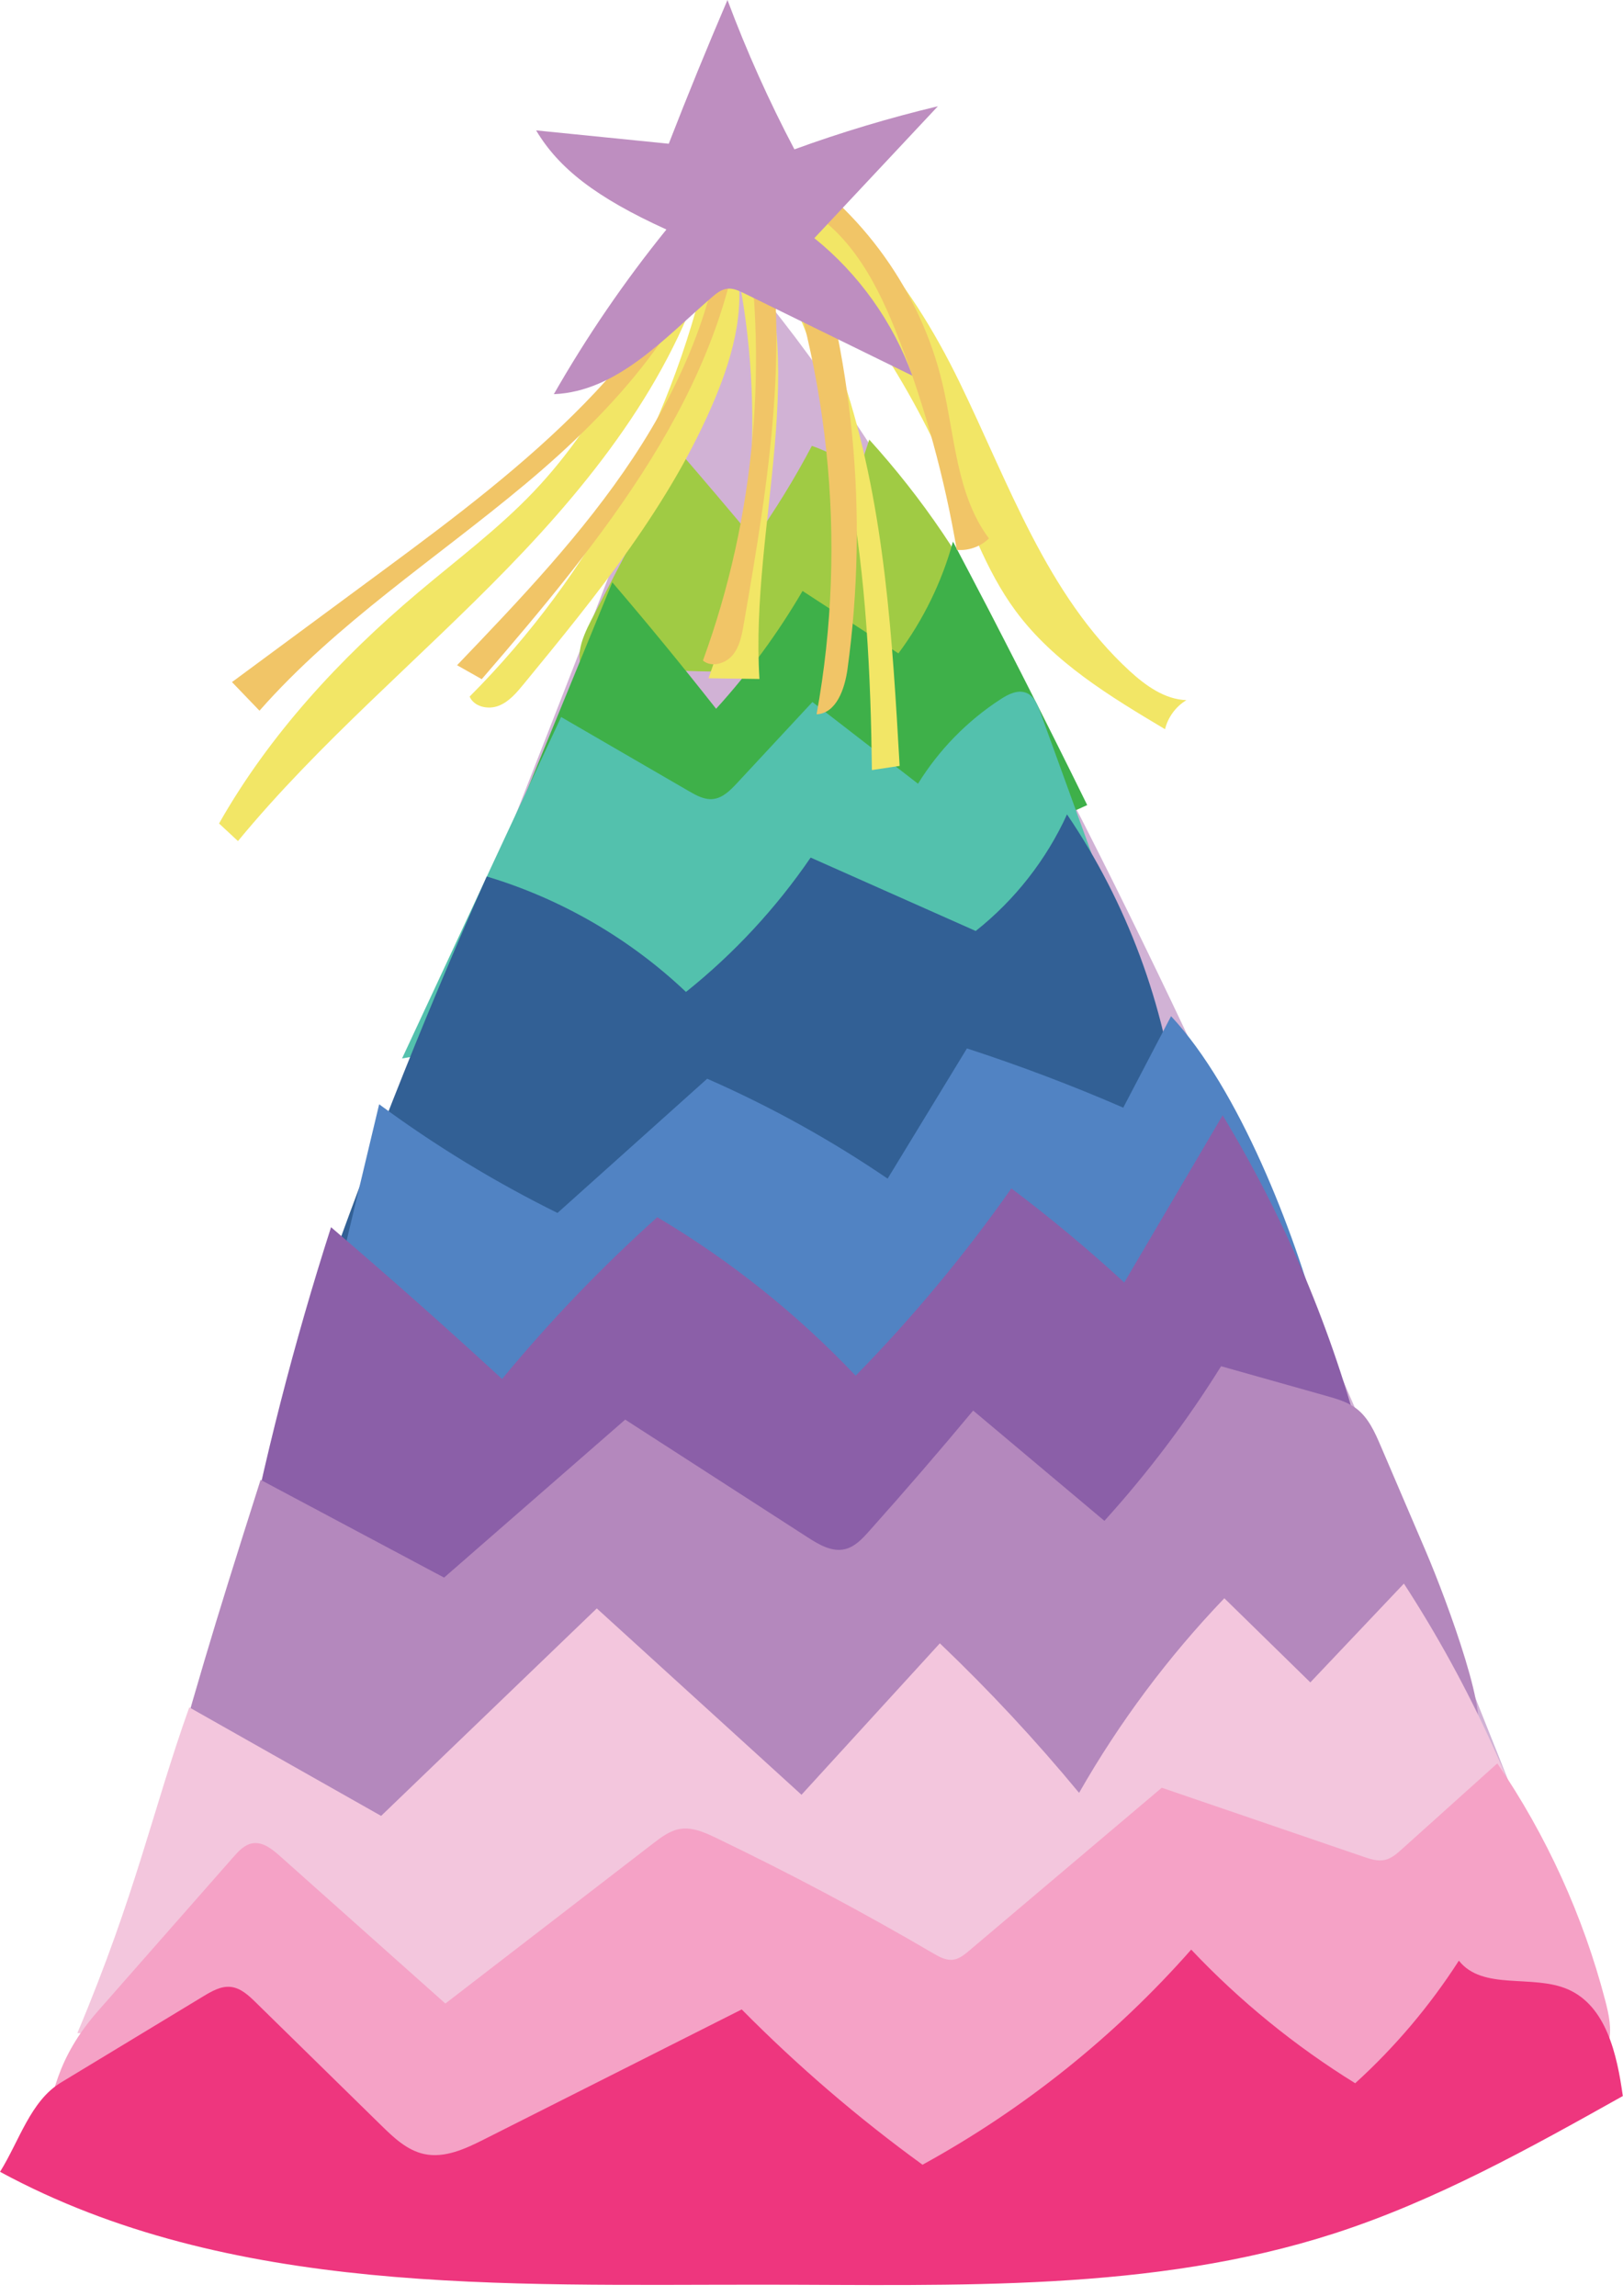
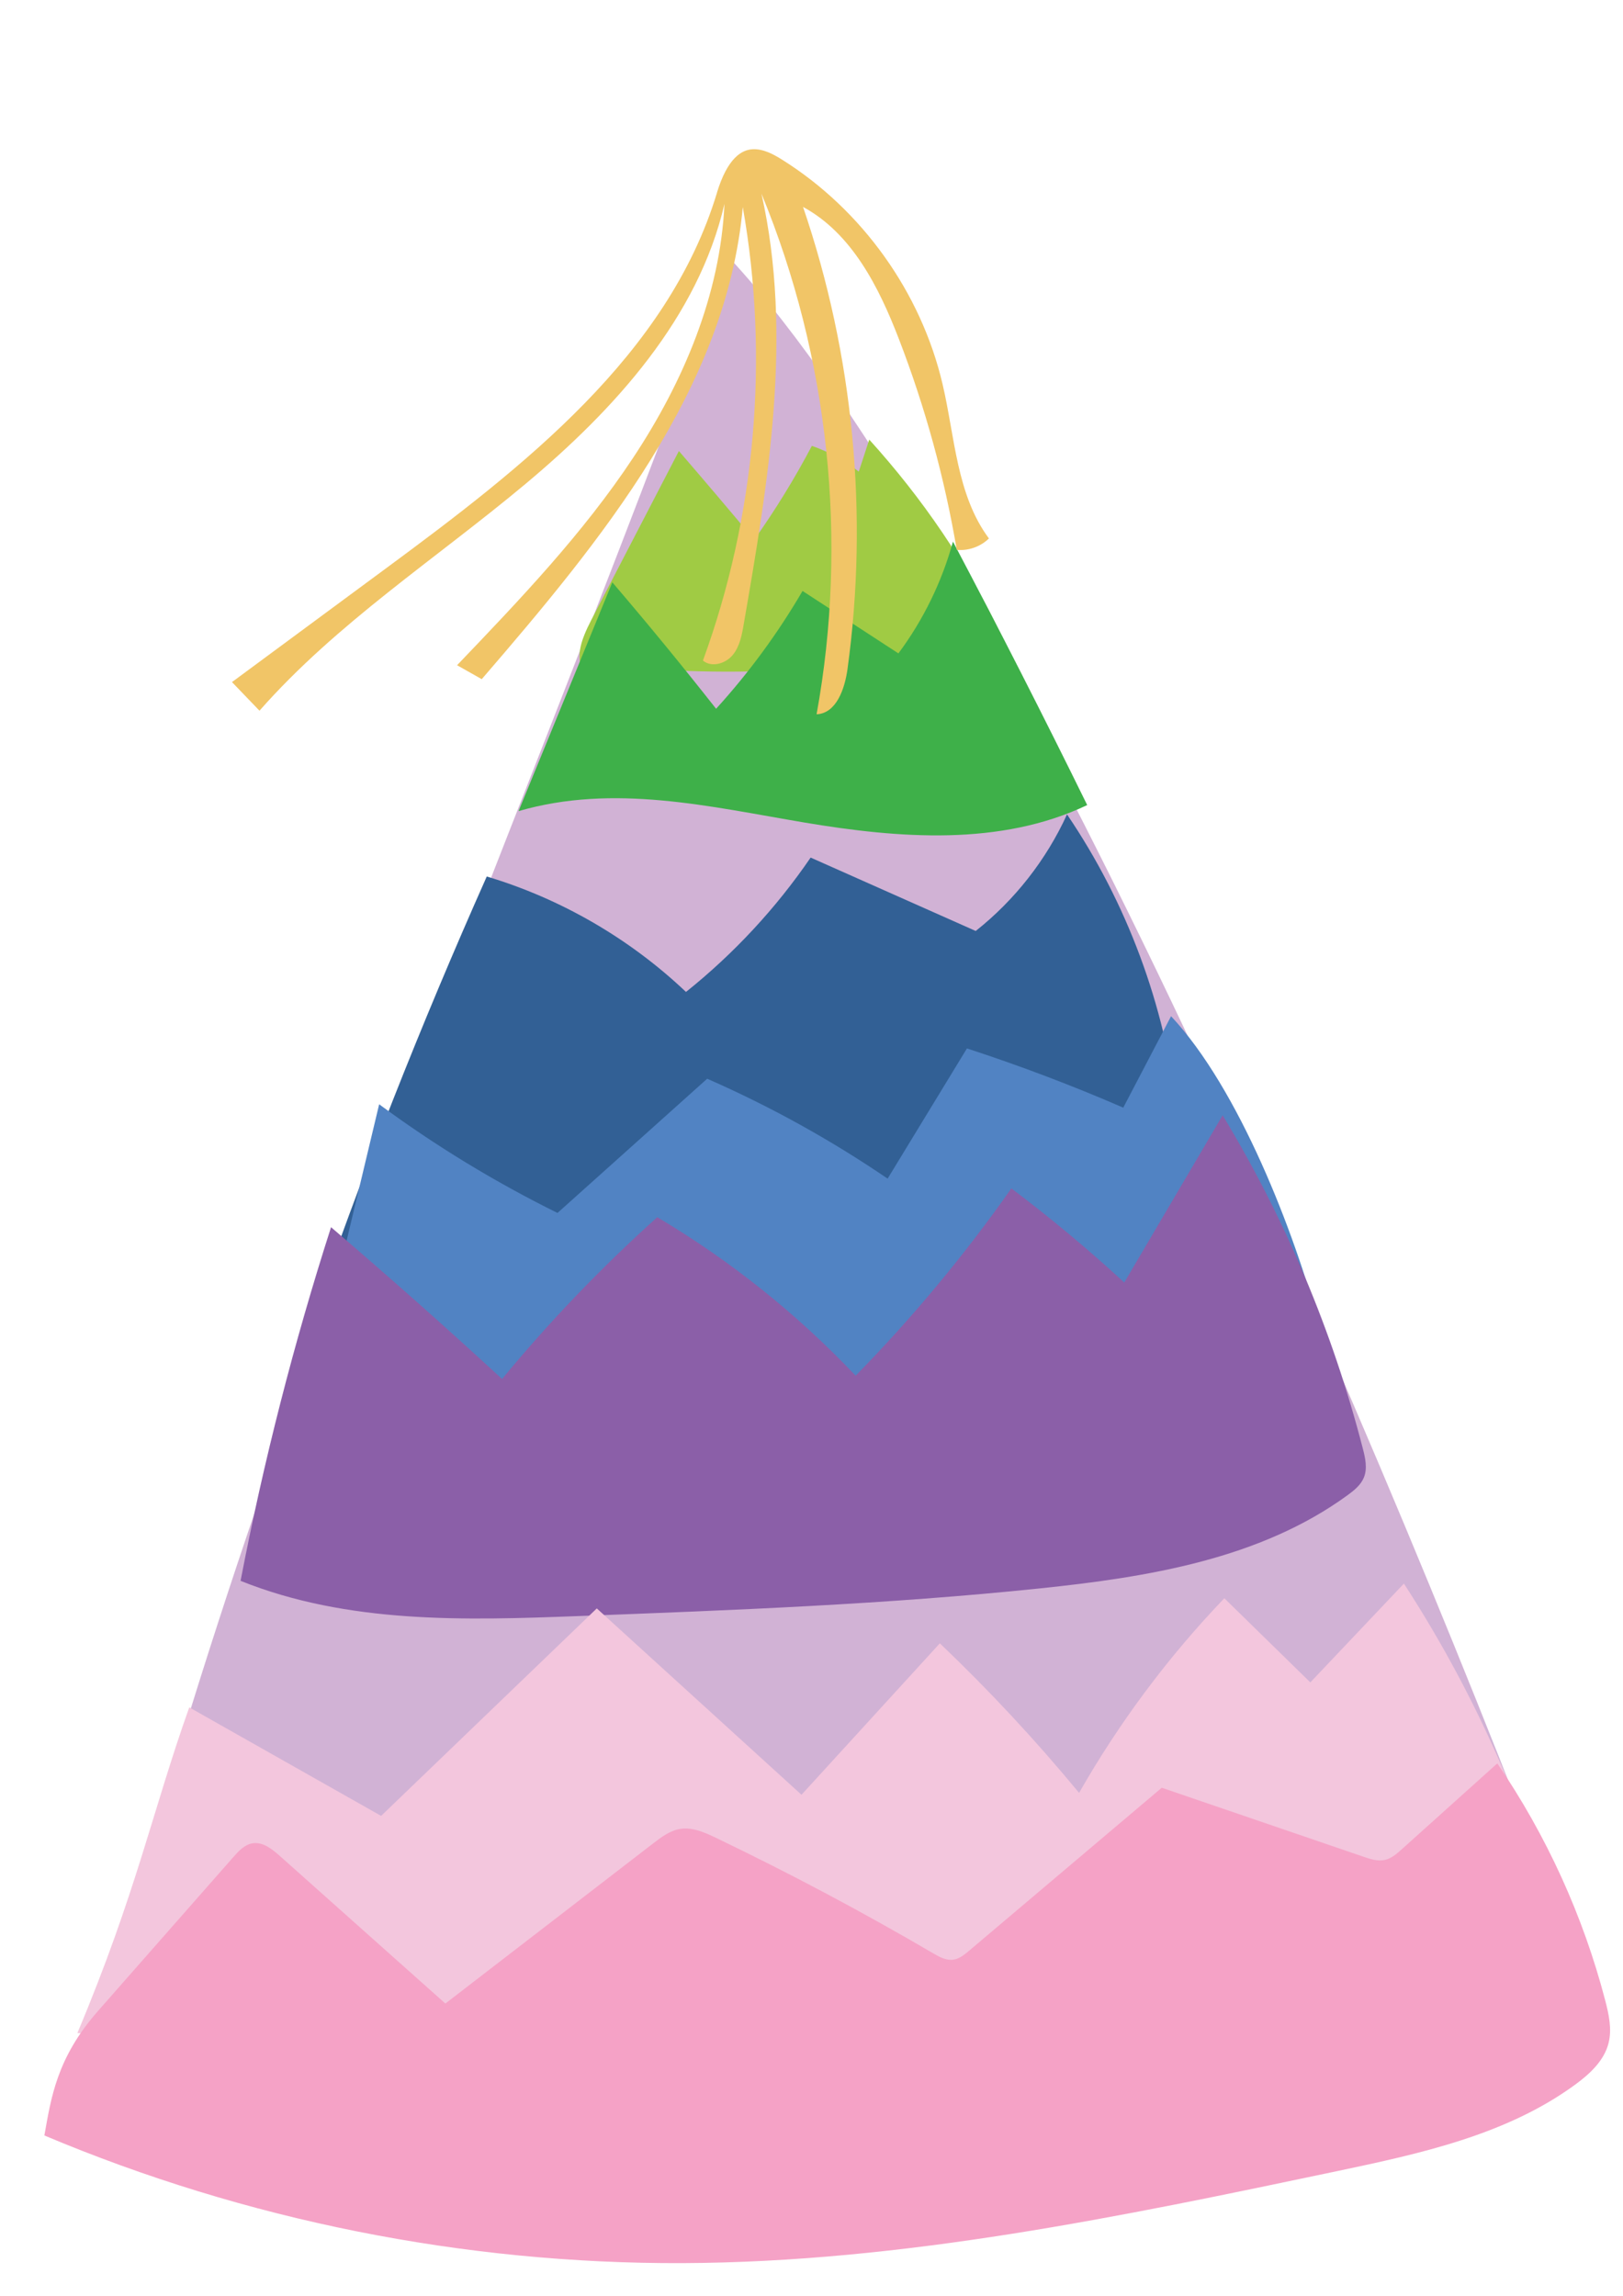
<svg xmlns="http://www.w3.org/2000/svg" height="502.4" preserveAspectRatio="xMidYMid meet" version="1.0" viewBox="0.0 0.0 355.2 502.4" width="355.2" zoomAndPan="magnify">
  <g>
    <g>
      <g>
        <path d="M18.34,458.6C52.73,315.37,109.07,194.73,159.57,56.36c60.1,64.6,144.62,263.09,185.86,373.09,1.77,4.72,3.56,9.76,2.54,14.7-1.8,8.79-11.3,13.39-19.73,16.47-101.34,37-214.65,40.36-309.91-2.01Z" fill="#d1b2d5" />
      </g>
      <g>
        <path d="M129.44,135.6c6.38-12.3,12.76-24.61,19.14-36.91,5.54,6.43,11.04,12.9,16.48,19.42,4.65-6.56,8.87-13.43,12.62-20.55,3.71,1.29,7.19,3.21,10.27,5.64,.76-2.34,1.53-4.67,2.29-7.01,11.54,12.75,21.39,27.03,29.15,43.34-30.12,7.6-61.69,9.41-92.48,5.29-.23-2.08-.05-4.25,2.53-9.23Z" fill="#a0cb44" />
      </g>
      <g>
        <path d="M113.49,177.48c6.84-16.69,13.68-33.37,20.52-50.06,7.76,9.07,15.33,18.29,22.71,27.67,7.19-7.9,13.54-16.56,18.92-25.78,6.99,4.55,13.99,9.1,20.98,13.66,5.45-7.32,9.52-15.66,11.94-24.46,10.08,19.07,19.87,38.29,29.38,57.65-18.97,9.03-41.18,7.3-61.89,3.82-20.72-3.49-41.69-8.56-62.56-2.5Z" fill="#3eb049" />
      </g>
      <g>
-         <path d="M88,231.59c11.6-24.9,23.2-49.8,34.8-74.7,9.32,5.41,18.64,10.81,27.96,16.22,1.63,.95,3.4,1.92,5.27,1.73,2.14-.22,3.79-1.9,5.26-3.47,5.5-5.92,11.01-11.84,16.51-17.76,7.7,5.96,15.41,11.92,23.11,17.88,4.57-7.41,10.81-13.79,18.12-18.52,1.69-1.1,3.78-2.13,5.63-1.34,1.64,.7,2.41,2.55,3.02,4.23,6.55,18.06,13.11,36.11,19.66,54.17-51.57,8.73-104.06,12.03-159.35,21.57Z" fill="#53c1ad" />
-       </g>
+         </g>
      <g>
        <path d="M67.64,290.37c11.53-33.4,24.51-66.3,38.89-98.58,16.24,4.86,31.3,13.59,43.6,25.26,10.48-8.38,19.71-18.33,27.28-29.4,12.04,5.35,24.08,10.71,36.13,16.06,8.55-6.77,15.46-15.59,19.98-25.51,13.09,19.29,21.45,41.77,24.14,64.94-54.45,30.12-121.45,22.36-190.01,47.24Z" fill="#326095" />
      </g>
      <g>
        <path d="M82.98,241.63c12.27,9.06,25.35,17.02,39.03,23.78,10.92-9.79,21.84-19.58,32.76-29.37,13.8,6.05,27.04,13.38,39.49,21.86,5.79-9.5,11.58-18.99,17.36-28.49,11.6,3.78,23.02,8.1,34.21,12.96,3.49-6.67,6.97-13.34,10.46-20.01,14.83,15.83,26.95,47.06,32.57,68.01-65.92,53.01-164.37,34.23-219.29,7.45" fill="#5183c3" />
      </g>
      <g>
        <path d="M52.65,345.91c5.03-26.16,11.65-52.01,19.8-77.38,12.68,10.84,25.16,21.91,37.43,33.21,10.42-12.62,21.79-24.47,33.97-35.4,15.98,9.48,30.63,21.19,43.41,34.68,12.45-12.71,23.85-26.43,34.08-40.98,8.57,6.45,16.82,13.32,24.71,20.59,7.18-12.2,14.36-24.39,21.53-36.59,13.7,22.64,24.07,47.29,30.68,72.92,.54,2.08,1.04,4.35,.23,6.34-.67,1.64-2.12,2.81-3.56,3.86-19.17,13.98-43.71,17.94-67.31,20.4-33.58,3.5-67.35,4.78-101.1,6.06-24.72,.94-50.35,1.73-73.87-7.71Z" fill="#8b5fa8" />
      </g>
      <g>
-         <path d="M32.12,407.6c11.78-41.92,13.59-48.17,24.91-83.79,13.39,7.13,26.77,14.26,40.16,21.39,13.21-11.52,26.43-23.05,39.64-34.57,13.32,8.59,26.64,17.19,39.96,25.78,2.45,1.58,5.27,3.24,8.11,2.57,2.16-.5,3.78-2.23,5.26-3.89,7.76-8.68,15.37-17.49,22.82-26.44,9.57,8.04,19.15,16.09,28.72,24.13,9.5-10.48,18.06-21.82,25.54-33.83,7.69,2.17,15.38,4.33,23.06,6.5,2.3,.65,4.67,1.33,6.57,2.78,2.61,1.99,4.01,5.14,5.3,8.15,3.28,7.65,6.56,15.31,9.83,22.96,4.65,10.85,15.07,39.01,10.38,40.48-86.75,27.23-192.36,17.84-290.26,27.76Z" fill="#b488bd" />
-       </g>
+         </g>
      <g>
        <path d="M16.93,444.87c12.9-30.66,16.47-48.79,24.49-71.28,14,7.92,27.99,15.83,41.99,23.75,15.73-15.13,31.46-30.26,47.2-45.4,14.93,13.59,29.87,27.19,44.8,40.78,10.09-11.05,20.19-22.09,30.28-33.14,10.79,10.29,20.97,21.22,30.47,32.72,8.8-15.42,19.5-29.76,31.79-42.58,6.27,6.14,12.54,12.28,18.82,18.41,6.83-7.21,13.65-14.41,20.48-21.62,14.57,22.43,25.77,47.05,33.13,72.77-57.92,25.47-123.17,26.66-186.44,27.43-47.12,.58-94.25,1.16-137.01-1.85Z" fill="#f3c6dd" />
      </g>
      <g>
        <path d="M21.36,440.13c9.9-11.26,19.81-22.52,29.71-33.78,1.18-1.34,2.5-2.76,4.26-3.02,2.21-.33,4.2,1.26,5.87,2.74,12.09,10.78,24.18,21.56,36.27,32.33,15.17-11.69,30.35-23.38,45.52-35.07,1.76-1.35,3.61-2.75,5.79-3.12,2.74-.47,5.45,.75,7.95,1.95,16.16,7.76,32.01,16.18,47.48,25.24,1.36,.79,2.84,1.62,4.4,1.41,1.33-.18,2.43-1.08,3.45-1.94,14.07-11.9,28.13-23.8,42.2-35.69,14.74,5.04,29.47,10.08,44.21,15.12,1.49,.51,3.07,1.02,4.6,.68,1.44-.32,2.61-1.34,3.71-2.33,6.97-6.27,13.94-12.54,20.91-18.8,10.76,15.76,18.79,33.38,23.61,51.84,.8,3.07,1.52,6.32,.73,9.4-.99,3.88-4.17,6.78-7.4,9.13-15,10.93-33.77,15.01-51.94,18.84-47.3,9.95-94.99,19.95-143.32,20.14-47.8,.19-95.61-9.38-139.66-27.93,1.45-8.06,2.64-16.89,11.64-27.12Z" fill="#f5a2c6" />
      </g>
      <g>
-         <path d="M13.28,455.72c10.43-6.31,20.85-12.62,31.28-18.94,1.82-1.1,3.81-2.24,5.92-2.02,2.18,.23,3.93,1.85,5.49,3.39,9.16,8.97,18.31,17.95,27.47,26.92,2.71,2.66,5.63,5.43,9.34,6.25,4.54,1,9.12-1.15,13.27-3.25,18.76-9.46,37.52-18.92,56.28-28.38,12.24,12.38,25.49,23.76,39.57,33.98,22.12-12.13,42.12-28.14,58.8-47.07,10.63,11.25,22.73,21.1,35.89,29.24,8.69-7.89,16.34-16.94,22.69-26.82,5.22,6.61,16.08,2.92,23.81,6.25,8.44,3.64,10.81,14.27,12.07,23.37-20.36,11.4-40.89,22.87-63.1,30.05-39.93,12.91-82.86,11.25-124.82,11.23-56.99-.04-117.13,2.46-167.23-24.7,4.21-6.76,6.68-15.5,13.28-19.5Z" fill="#ee367e" />
-       </g>
+         </g>
      <g>
-         <path d="M150.89,49.85c-9.16,20.52-18.61,41.46-34.1,57.74-7.72,8.11-16.74,14.84-25.29,22.06-17.09,14.42-32.54,31.09-43.56,50.54,1.38,1.28,2.76,2.57,4.14,3.85,17.82-21.62,39.53-39.66,59.05-59.75,19.53-20.09,37.32-43.11,44.54-70.18-7.61,36.96-26.24,71.59-52.89,98.31,.97,2.25,4.05,2.91,6.34,2.02,2.29-.89,3.94-2.86,5.5-4.76,15.97-19.45,32.17-39.27,41.87-62.49,4.15-9.92,7.06-21.02,4.16-31.37,6.83,30.58,4.87,63.06-5.58,92.59,3.71,.05,7.42,.11,11.14,.16-2.1-33.65,11.83-69.45-2.37-100.02,22.98,34.65,26.47,78.38,26.98,119.95,2.02-.3,4.05-.61,6.07-.91-1.58-27.7-3.21-55.74-11.57-82.2-4.41-13.95-10.63-27.27-17.66-40.09,16.85,16.67,30.48,36.59,39.92,58.34,4.45,10.25,8.05,21.04,14.69,30.03,8.32,11.26,20.67,18.72,32.7,25.89,.64-2.62,2.37-4.97,4.68-6.36-4.76-.17-8.92-3.17-12.43-6.39-18.16-16.67-26.47-41.11-37.27-63.27-10.8-22.16-27.24-44.62-51.44-49.31-.94,1.19-1.75,2.44-7.64,15.62Z" fill="#f2e666" />
-       </g>
+         </g>
      <g>
        <path d="M156.91,42.19c-10.76,35.51-42.38,59.98-72.23,82.02-11.3,8.35-22.61,16.69-33.91,25.04,2.01,2.09,4.01,4.18,6.02,6.26,16.87-19.16,38.61-33.23,58.19-49.6,19.58-16.37,37.83-36.43,43.57-61.3-.91,19.88-8.97,38.9-19.95,55.5-10.97,16.6-24.81,31.07-38.57,45.45,1.8,1.02,3.6,2.04,5.4,3.05,26.14-30.32,53.52-63.44,57.13-103.31,5.84,33.08,2.8,67.69-8.72,99.24,1.87,1.57,4.91,.7,6.48-1.17s2.04-4.4,2.45-6.8c5.4-31.17,10.8-63.32,3.88-94.19,14.76,35.79,19,75.84,12.06,113.92,4.33-.21,6.16-5.55,6.76-9.84,4.67-33.87,1.32-68.82-9.72-101.18,10.68,5.79,16.59,17.52,20.96,28.86,5.76,14.92,10.01,30.41,12.68,46.18,2.56,.24,5.2-.7,7.04-2.5-7.09-9.52-7.44-22.23-10.15-33.78-4.71-20.06-17.58-38.07-35.02-49.04-2.01-1.26-4.22-2.47-6.58-2.34s-5.47,1.9-7.79,9.55Z" fill="#f1c567" />
      </g>
      <g>
-         <path d="M145.84,50.23c-9.16,11.32-17.41,23.38-24.63,36.02,13.79-.57,24.11-12.13,34.54-21.17,.99-.86,2.08-1.74,3.39-1.9,1.31-.16,2.58,.44,3.77,1.02,12.25,6,24.5,12.01,36.76,18.01-4.22-11.74-11.73-22.28-21.45-30.1,9.01-9.62,18.03-19.24,27.04-28.86-10.63,2.54-21.12,5.69-31.4,9.43-5.57-10.57-10.47-21.49-14.65-32.68-4.46,10.41-8.75,20.89-12.85,31.45-9.68-.97-19.35-1.94-29.03-2.92,4.96,8.31,13.09,14.67,28.51,21.69Z" fill="#be8ec0" />
-       </g>
+         </g>
    </g>
  </g>
</svg>